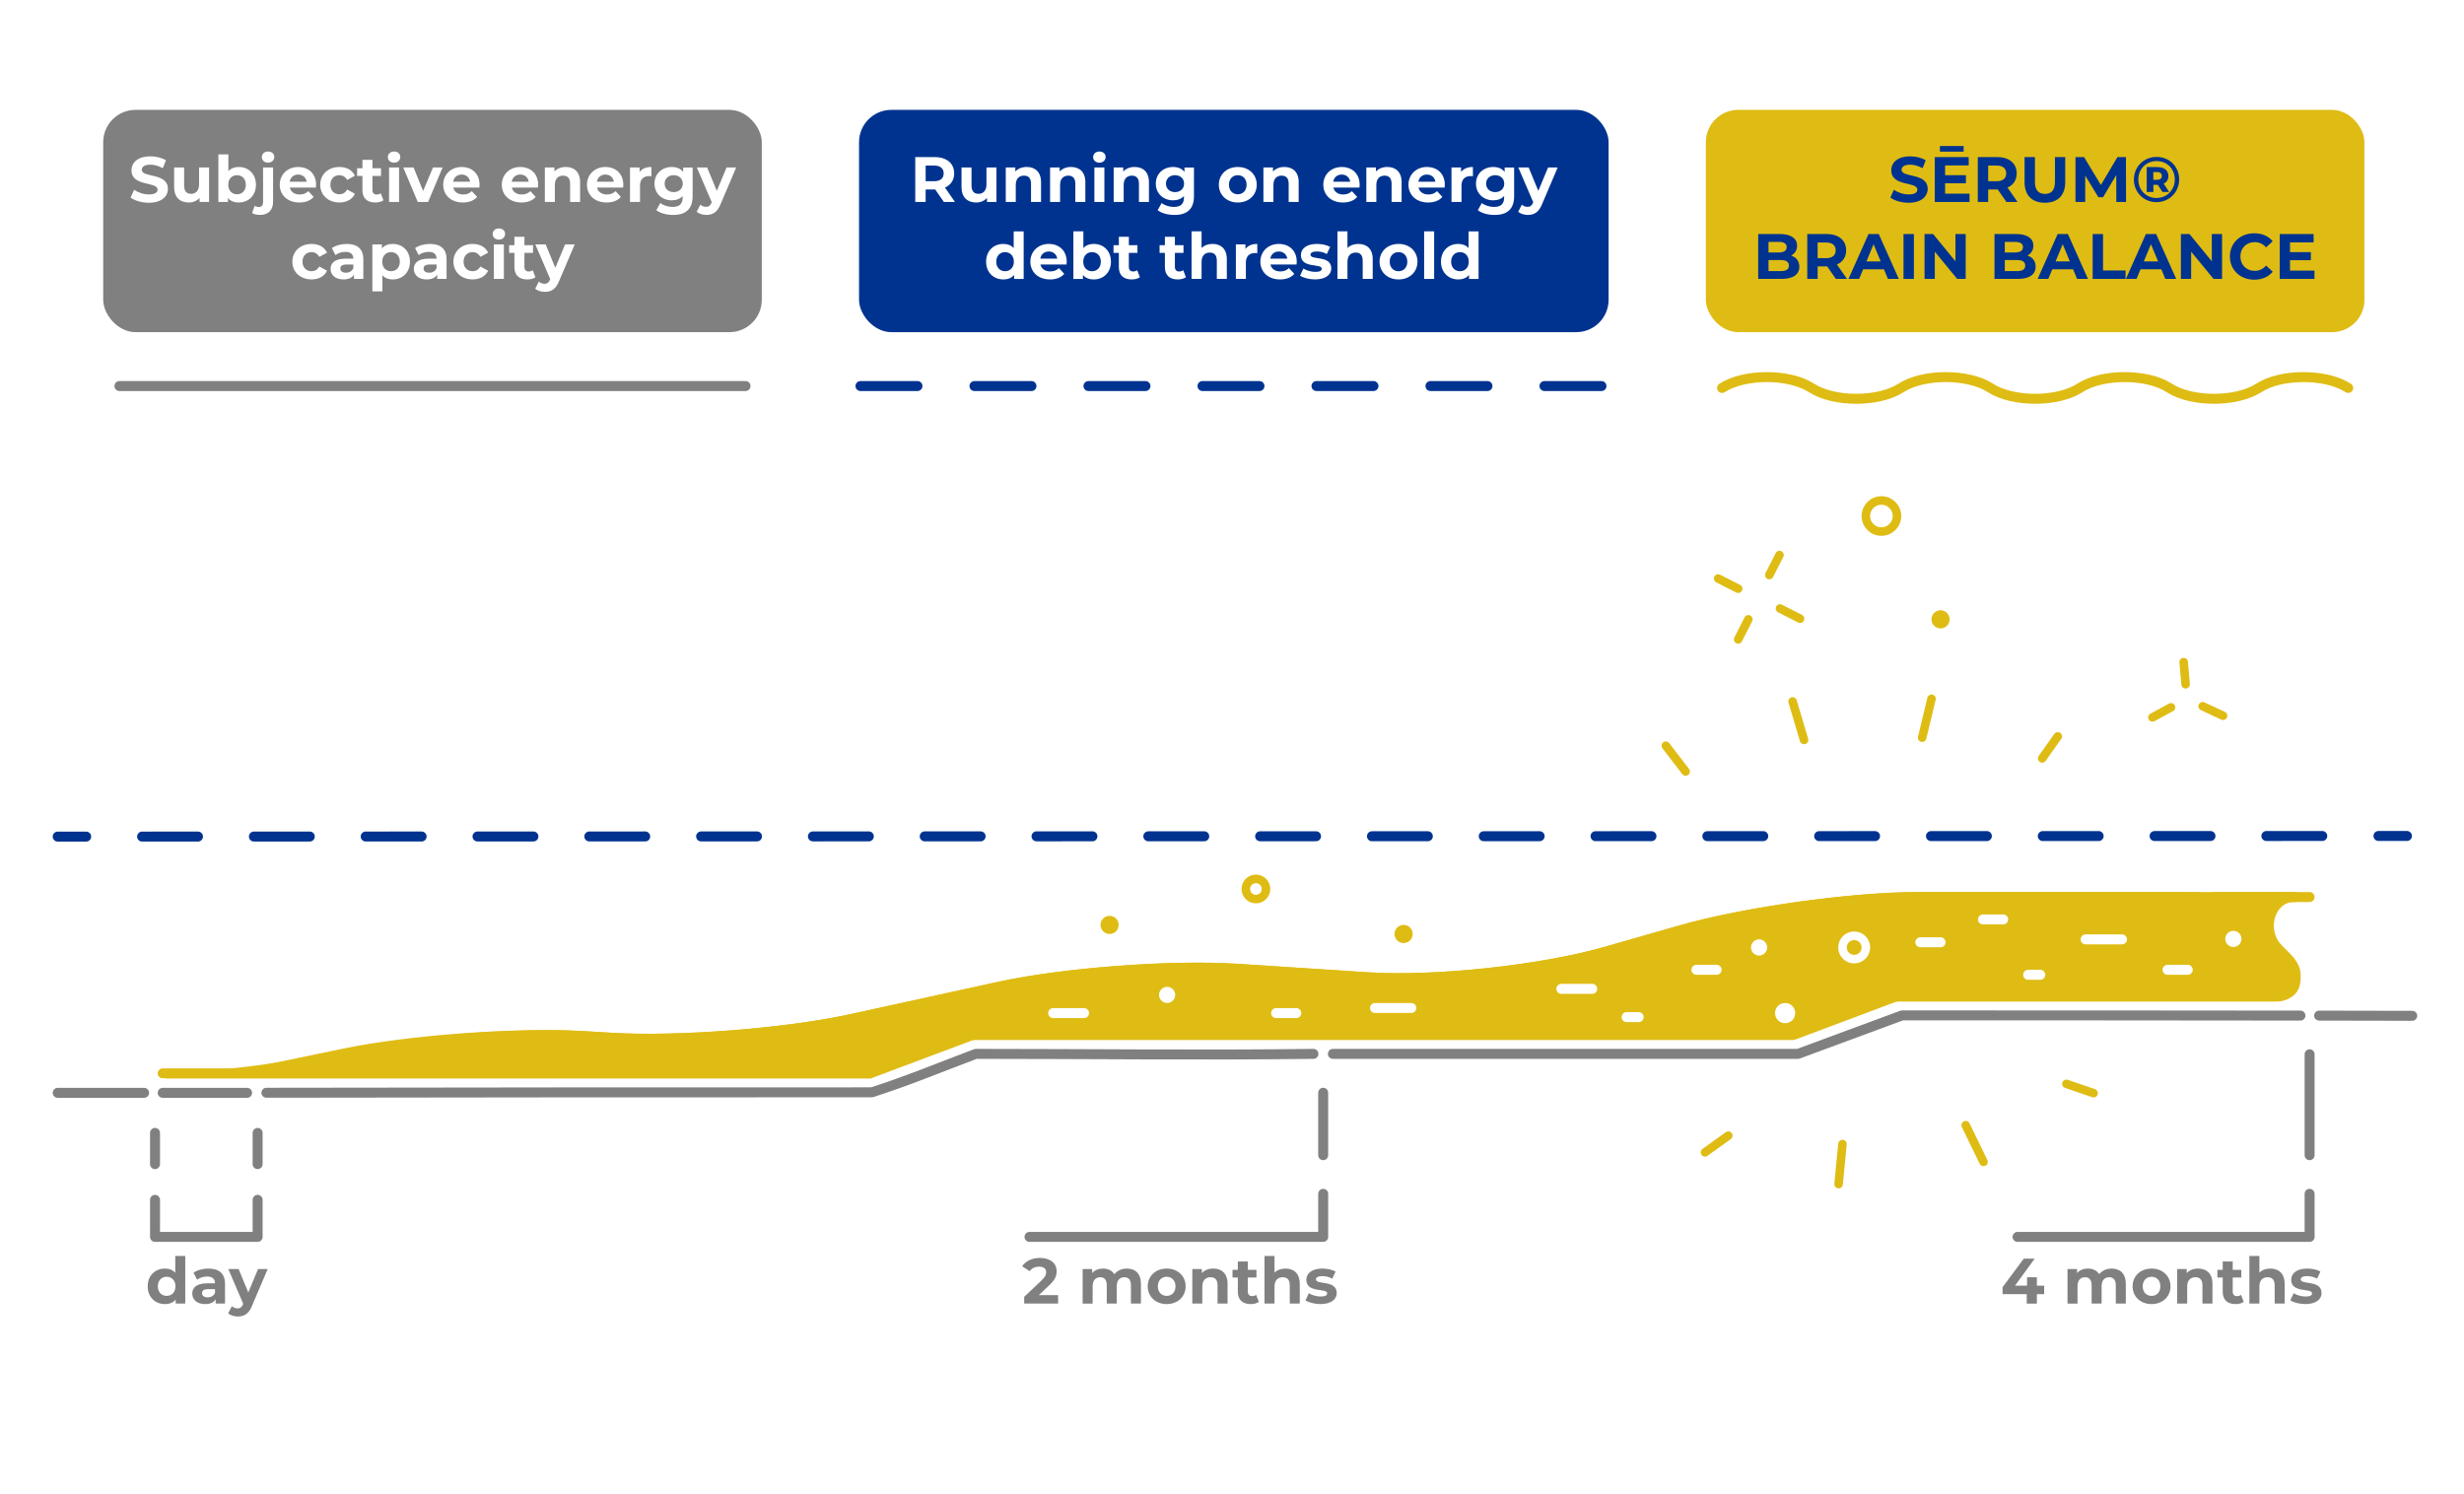
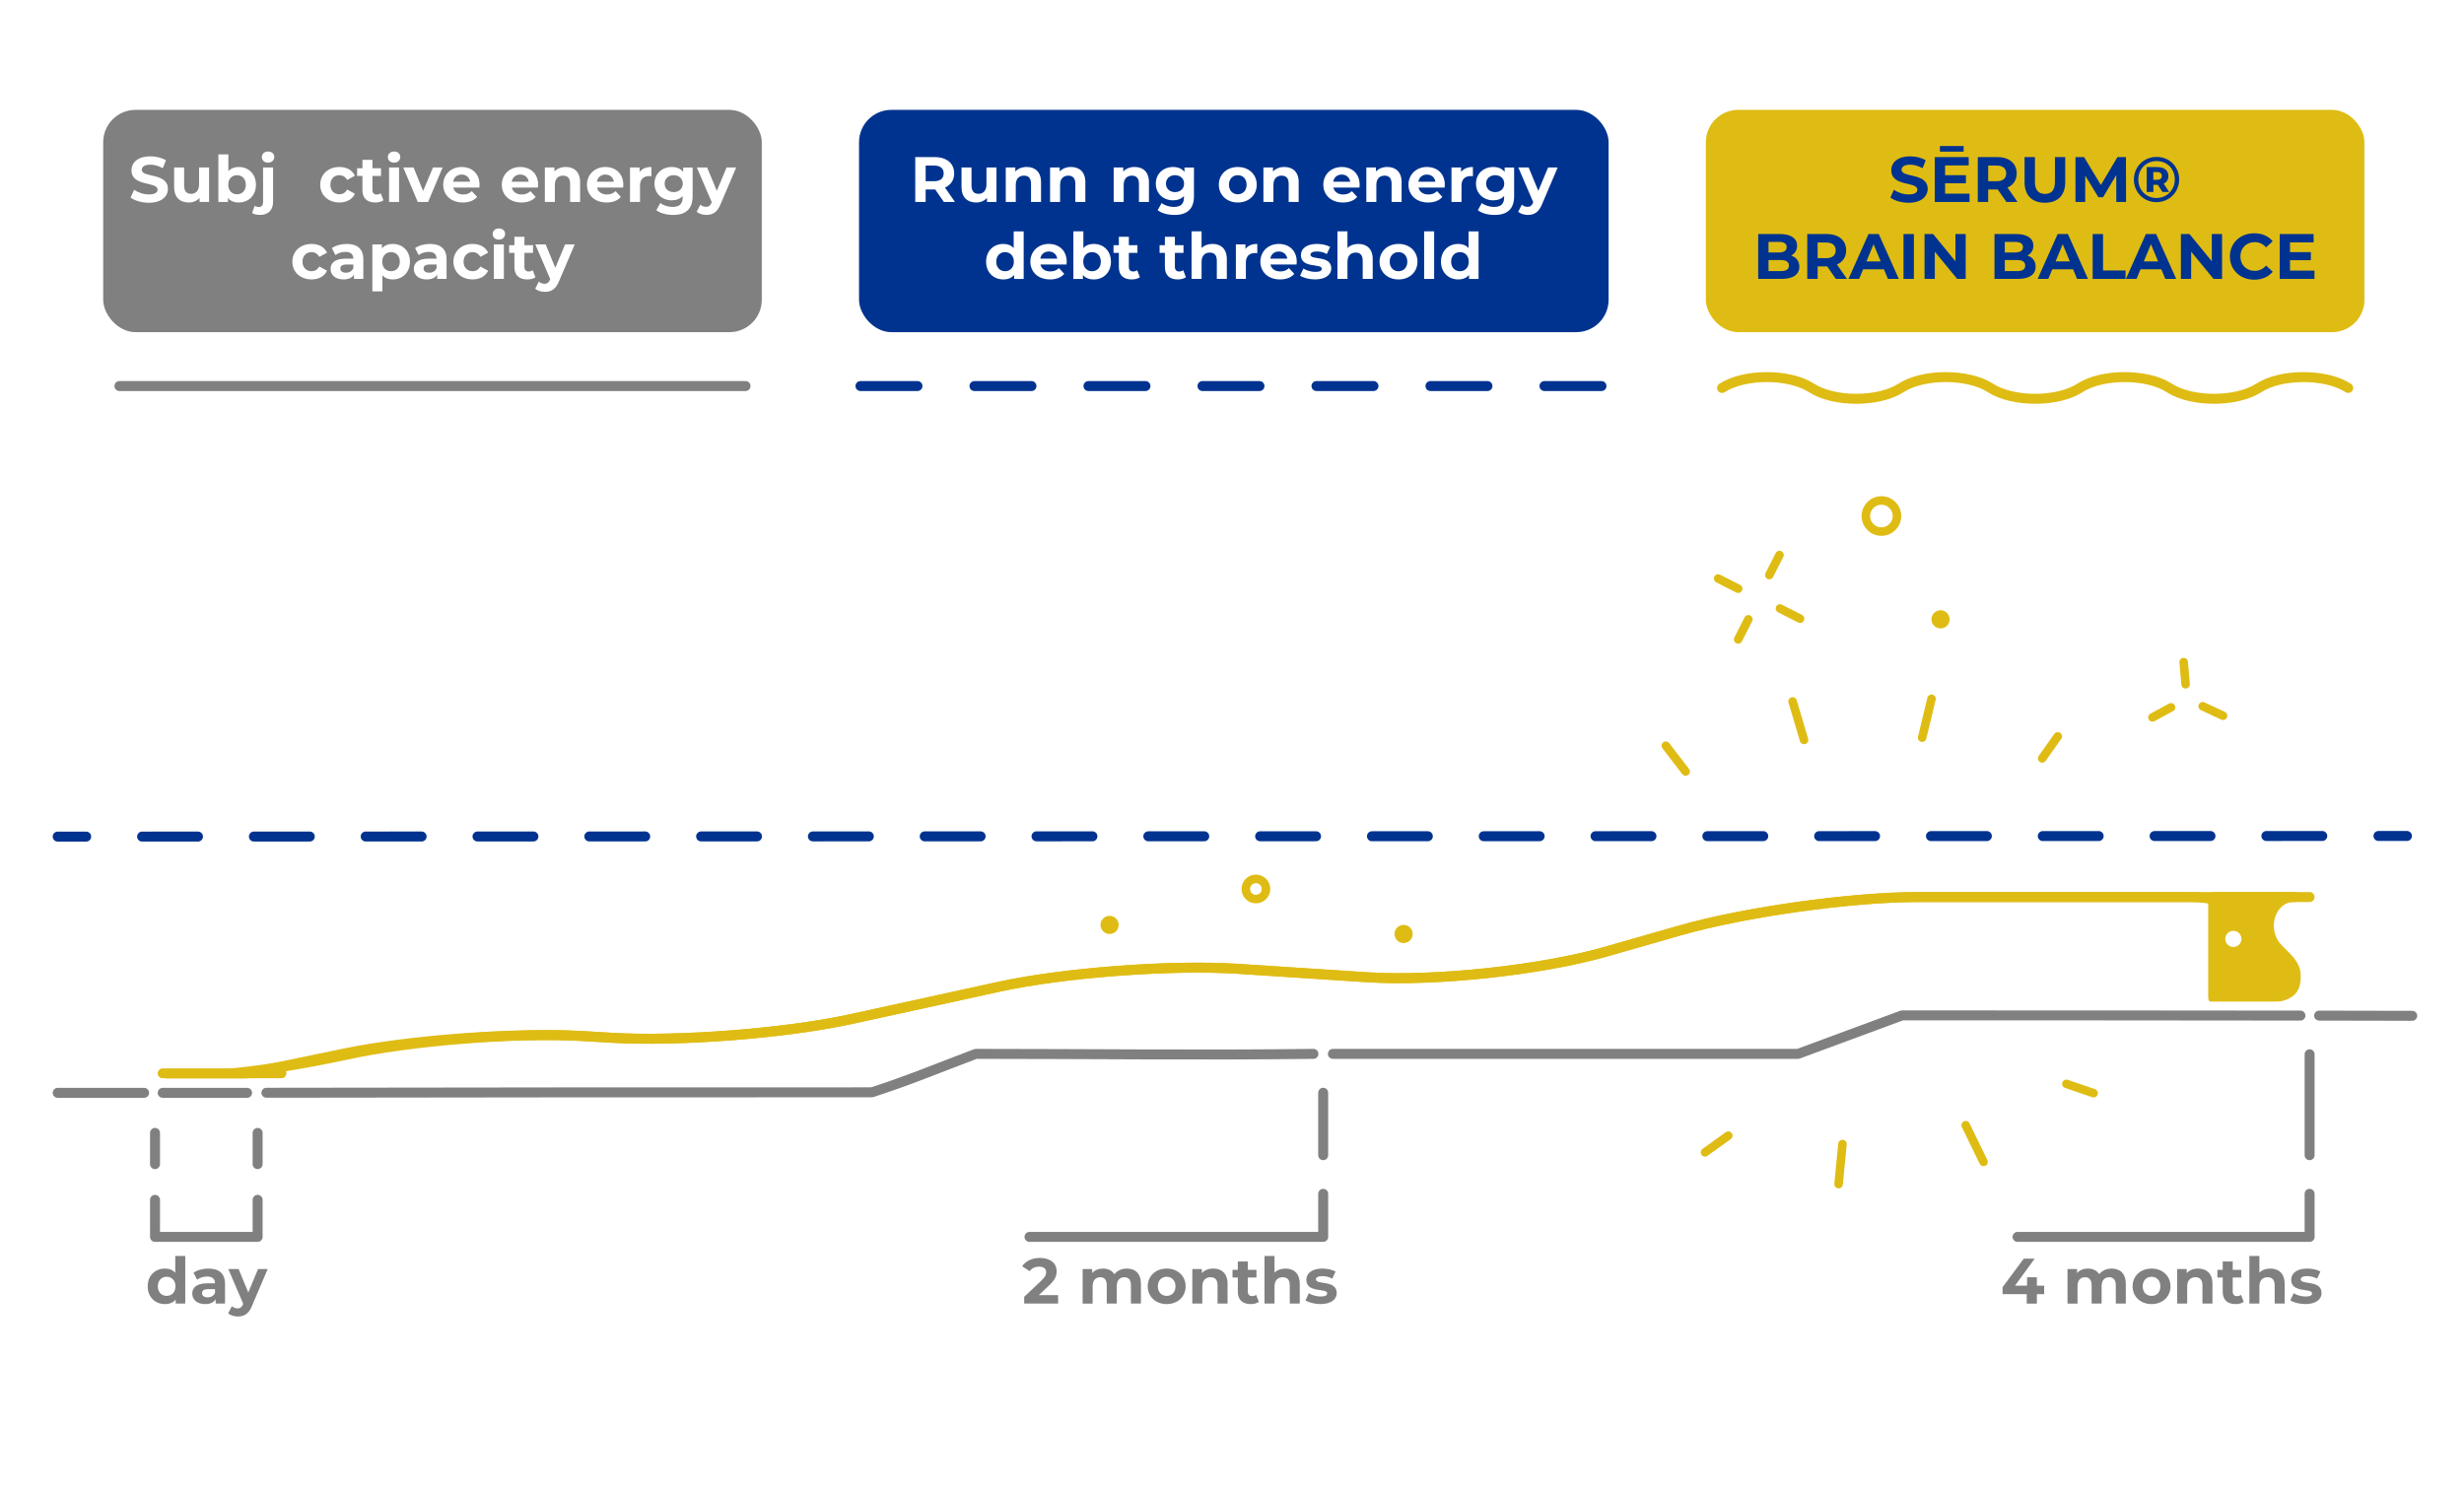
<svg xmlns="http://www.w3.org/2000/svg" viewBox="0 0 1729.13 1048.82" data-name="Vrstva 2" id="Vrstva_2">
  <defs>
    <style>
      .cls-1, .cls-2, .cls-3, .cls-4, .GrafickĂ_styl_26, .cls-5, .cls-6, .cls-7, .cls-8, .cls-9, .cls-10 {
        stroke-linecap: round;
      }

      .cls-1, .cls-2, .cls-3, .cls-4, .GrafickĂ_styl_26, .cls-5, .cls-6, .cls-8, .cls-9, .cls-10 {
        stroke-linejoin: round;
      }

      .cls-1, .cls-2, .cls-3, .cls-5, .cls-6, .cls-7, .cls-8, .cls-9, .cls-10 {
        fill: none;
      }

      .cls-1, .cls-2, .GrafickĂ_styl_26, .cls-5, .cls-6, .cls-7, .cls-8, .cls-9 {
        stroke-width: 7px;
      }

      .cls-1, .cls-8, .cls-9 {
        stroke: #00338f;
      }

      .cls-11, .cls-4 {
        fill: #fff;
      }

      .cls-12 {
        fill: #dfbc14;
      }

      .cls-13 {
        fill: #00338f;
      }

      .cls-2, .GrafickĂ_styl_26 {
        stroke: gray;
      }

      .cls-3, .cls-4, .cls-5 {
        stroke: #fff;
      }

      .cls-3, .cls-10 {
        stroke-width: 6px;
      }

      .cls-4 {
        stroke-width: 20px;
      }

      .cls-14 {
        fill: gray;
      }

      .cls-6, .cls-7, .cls-10 {
        stroke: #dfbc14;
      }

      .cls-7 {
        stroke-miterlimit: 10;
      }

      .cls-8 {
        stroke-dasharray: 0 0 39.23 39.23;
      }

      .cls-9 {
        stroke-dasharray: 0 0 40 40;
      }
    </style>
  </defs>
  <g data-name="Vrstva 27" id="Vrstva_27">
    <g data-name="bile pozadi" id="bile_pozadi">
      <rect height="1048.82" width="1729.13" class="cls-11" />
    </g>
    <g id="serum">
      <g id="graf">
        <g>
          <g>
            <path d="M1609.45,629.59c-14.5,0-22.34,19.05-13.64,32.68,4.1,6.43,15.2,12.64,15.2,21.92,0,7.36,0,16.13-21.8,16.13h-36.08v-70.72s68.33,0,56.33,0Z" class="cls-6" />
            <path d="M1609.45,629.59c-14.5,0-22.34,19.05-13.64,32.68,4.1,6.43,15.2,12.64,15.2,21.92,0,7.36,0,16.13-21.8,16.13h-36.08v-70.72s68.33,0,56.33,0Z" class="cls-12" />
          </g>
          <g>
            <path d="M118.57,761.26s-2.65-6.66,19.53-6.66c40.2,0,103.67-14.08,103.67-14.08,45.66-10.13,121.22-16.14,167.91-13.34l19.58,1.17c46.69,2.8,122.27-3.1,167.96-13.1l103.5-22.65c45.69-10,121.26-15.69,167.93-12.65l91.28,5.95c46.67,3.04,121.65-5,166.61-17.88l52.49-15.03c44.97-12.87,120.02-23.41,166.79-23.41h189.92c46.77,0,67.56,30.9,46.21,68.67-21.36,37.77-38.83,68.67-38.83,68.67" class="cls-7" />
-             <path d="M118.57,761.26s-2.65-6.66,19.53-6.66c40.2,0,103.67-14.08,103.67-14.08,45.66-10.13,121.22-16.14,167.91-13.34l19.58,1.17c46.69,2.8,122.27-3.1,167.96-13.1l103.5-22.65c45.69-10,121.26-15.69,167.93-12.65l91.28,5.95c46.67,3.04,121.65-5,166.61-17.88l52.49-15.03c44.97-12.87,120.02-23.41,166.79-23.41h189.92c46.77,0,67.56,30.9,46.21,68.67-21.36,37.77-38.83,68.67-38.83,68.67" class="cls-12" />
          </g>
          <path d="M108.79,766.93l132.73-27.55c45.8-9.51,121.46-15,168.15-12.2l19.58,1.17c46.69,2.8,122.27-3.1,167.96-13.1l103.5-22.65c45.69-10,121.26-15.69,167.93-12.65l91.28,5.95c46.67,3.04,121.65-5,166.61-17.88l52.49-15.03c44.97-12.87,120.02-23.41,166.79-23.41h274.96" class="cls-7" />
          <line y2="753.32" x2="114.18" y1="753.32" x1="197.46" class="cls-7" />
        </g>
        <g id="osa">
          <polyline points="36.79 766.93 612.79 766.93 684.79 739.93 1260.79 739.93 1332.79 712.93 1608.23 712.93 1692.79 712.93 1692.79 783.94" class="cls-4" />
          <path d="M1627.46,712.8c22.6,.04,42.73,.08,65.33,.13" class="cls-2" />
          <path d="M935.37,739.64h326.42c24-9,49-18,73-27,93,0,186.85,0,279.56,.14" class="cls-2" />
          <path d="M186.95,766.93c141.84-.29,282.84-.29,424.84-.29,25-8,49-18,73-27,78,0,158.92,1,236.92,0" class="cls-2" />
          <g data-name="Vrstva 21" id="Vrstva_21">
            <line y2="766.99" x2="101.13" y1="766.99" x1="40.48" class="cls-2" />
            <line y2="766.99" x2="173.41" y1="766.99" x1="114.18" class="cls-2" />
          </g>
        </g>
        <g id="den">
          <g>
            <path d="M130.01,881.5v33.39h-6.7v-2.79c-1.75,2.12-4.32,3.15-7.56,3.15-6.84,0-12.1-4.86-12.1-12.46s5.27-12.46,12.1-12.46c2.97,0,5.49,.95,7.24,2.93v-11.75h7.02Zm-6.88,21.28c0-4.19-2.7-6.71-6.16-6.71s-6.21,2.52-6.21,6.71,2.7,6.71,6.21,6.71,6.16-2.52,6.16-6.71Z" class="cls-14" />
            <path d="M157.91,901.08v13.81h-6.57v-3.01c-1.31,2.21-3.82,3.38-7.38,3.38-5.67,0-9.04-3.15-9.04-7.33s3.01-7.25,10.39-7.25h5.58c0-3.01-1.8-4.77-5.58-4.77-2.56,0-5.22,.86-6.97,2.25l-2.52-4.9c2.65-1.89,6.57-2.93,10.44-2.93,7.38,0,11.65,3.42,11.65,10.75Zm-7.02,6.17v-2.47h-4.81c-3.29,0-4.32,1.21-4.32,2.83,0,1.76,1.48,2.93,3.96,2.93,2.34,0,4.36-1.08,5.17-3.29Z" class="cls-14" />
            <path d="M187.83,890.68l-10.93,25.69c-2.34,5.85-5.67,7.6-10.03,7.6-2.48,0-5.17-.81-6.75-2.21l2.56-5c1.08,.95,2.56,1.53,3.96,1.53,1.94,0,3.02-.85,3.96-3.01l.09-.22-10.48-24.39h7.24l6.79,16.42,6.84-16.42h6.75Z" class="cls-14" />
          </g>
          <polyline points="180.79 842.08 180.79 868.09 108.79 868.09 108.79 842.08" class="cls-2" />
          <polyline points="1620.79 837.86 1620.79 868.09 1567.29 868.09 1415.84 868.09" class="cls-2" />
          <polyline points="928.56 837.86 928.56 868.09 722.46 868.09" class="cls-2" />
          <g>
            <path d="M1434.52,908.28h-5.13v6.62h-7.11v-6.62h-16.96v-4.9l14.85-19.98h7.65l-13.77,18.94h8.46v-5.89h6.88v5.89h5.13v5.94Z" class="cls-14" />
            <path d="M1491.8,901.03v13.86h-7.02v-12.78c0-3.92-1.75-5.71-4.59-5.71-3.15,0-5.36,2.02-5.36,6.34v12.15h-7.02v-12.78c0-3.92-1.67-5.71-4.59-5.71-3.1,0-5.31,2.02-5.31,6.34v12.15h-7.02v-24.21h6.71v2.79c1.8-2.07,4.5-3.15,7.6-3.15,3.38,0,6.25,1.3,7.96,3.96,1.93-2.47,5.08-3.96,8.73-3.96,5.76,0,9.9,3.33,9.9,10.71Z" class="cls-14" />
            <path d="M1496.57,902.79c0-7.29,5.62-12.46,13.32-12.46s13.27,5.17,13.27,12.46-5.58,12.46-13.27,12.46-13.32-5.17-13.32-12.46Zm19.48,0c0-4.18-2.66-6.7-6.17-6.7s-6.21,2.52-6.21,6.7,2.7,6.71,6.21,6.71,6.17-2.52,6.17-6.71Z" class="cls-14" />
            <path d="M1552.6,901.03v13.86h-7.02v-12.78c0-3.92-1.8-5.71-4.9-5.71-3.38,0-5.8,2.07-5.8,6.52v11.97h-7.02v-24.21h6.71v2.83c1.89-2.07,4.72-3.19,8.01-3.19,5.71,0,10.03,3.33,10.03,10.71Z" class="cls-14" />
            <path d="M1574.56,913.72c-1.44,1.04-3.55,1.53-5.71,1.53-5.71,0-9.04-2.92-9.04-8.68v-9.94h-3.74v-5.4h3.74v-5.89h7.02v5.89h6.03v5.4h-6.03v9.85c0,2.07,1.12,3.19,3.01,3.19,1.04,0,2.07-.31,2.83-.9l1.89,4.95Z" class="cls-14" />
            <path d="M1603.27,901.03v13.86h-7.02v-12.78c0-3.92-1.8-5.71-4.91-5.71-3.38,0-5.8,2.07-5.8,6.52v11.97h-7.02v-33.39h7.02v11.7c1.89-1.89,4.59-2.88,7.69-2.88,5.71,0,10.04,3.33,10.04,10.71Z" class="cls-14" />
            <path d="M1607.27,912.64l2.34-5.04c2.16,1.4,5.44,2.34,8.41,2.34,3.24,0,4.46-.85,4.46-2.21,0-3.96-14.62,.09-14.62-9.58,0-4.59,4.14-7.83,11.2-7.83,3.33,0,7.02,.76,9.31,2.11l-2.34,5c-2.38-1.35-4.77-1.8-6.97-1.8-3.15,0-4.5,.99-4.5,2.25,0,4.14,14.62,.13,14.62,9.67,0,4.5-4.18,7.69-11.43,7.69-4.09,0-8.23-1.12-10.48-2.61Z" class="cls-14" />
          </g>
          <g>
            <path d="M742.52,908.95v5.94h-23.8v-4.72l12.15-11.47c2.79-2.66,3.29-4.28,3.29-5.8,0-2.48-1.71-3.92-5.04-3.92-2.7,0-5,1.04-6.52,3.15l-5.31-3.42c2.43-3.55,6.84-5.85,12.51-5.85,7.02,0,11.7,3.6,11.7,9.31,0,3.06-.85,5.85-5.26,9.95l-7.24,6.84h13.54Z" class="cls-14" />
            <path d="M800.66,901.03v13.86h-7.02v-12.78c0-3.92-1.75-5.71-4.59-5.71-3.15,0-5.36,2.02-5.36,6.34v12.15h-7.02v-12.78c0-3.92-1.67-5.71-4.59-5.71-3.1,0-5.31,2.02-5.31,6.34v12.15h-7.02v-24.21h6.71v2.79c1.8-2.07,4.5-3.15,7.6-3.15,3.38,0,6.25,1.3,7.96,3.96,1.93-2.47,5.08-3.96,8.73-3.96,5.76,0,9.9,3.33,9.9,10.71Z" class="cls-14" />
            <path d="M805.43,902.79c0-7.29,5.62-12.46,13.32-12.46s13.27,5.17,13.27,12.46-5.58,12.46-13.27,12.46-13.32-5.17-13.32-12.46Zm19.48,0c0-4.18-2.66-6.7-6.17-6.7s-6.21,2.52-6.21,6.7,2.7,6.71,6.21,6.71,6.17-2.52,6.17-6.71Z" class="cls-14" />
            <path d="M861.45,901.03v13.86h-7.02v-12.78c0-3.92-1.8-5.71-4.9-5.71-3.38,0-5.8,2.07-5.8,6.52v11.97h-7.02v-24.21h6.71v2.83c1.89-2.07,4.72-3.19,8.01-3.19,5.71,0,10.03,3.33,10.03,10.71Z" class="cls-14" />
            <path d="M883.41,913.72c-1.44,1.04-3.55,1.53-5.71,1.53-5.71,0-9.04-2.92-9.04-8.68v-9.94h-3.74v-5.4h3.74v-5.89h7.02v5.89h6.03v5.4h-6.03v9.85c0,2.07,1.12,3.19,3.01,3.19,1.04,0,2.07-.31,2.83-.9l1.89,4.95Z" class="cls-14" />
            <path d="M912.12,901.03v13.86h-7.02v-12.78c0-3.92-1.8-5.71-4.9-5.71-3.38,0-5.8,2.07-5.8,6.52v11.97h-7.02v-33.39h7.02v11.7c1.89-1.89,4.59-2.88,7.69-2.88,5.71,0,10.03,3.33,10.03,10.71Z" class="cls-14" />
            <path d="M916.13,912.64l2.34-5.04c2.16,1.4,5.45,2.34,8.42,2.34,3.24,0,4.46-.85,4.46-2.21,0-3.96-14.62,.09-14.62-9.58,0-4.59,4.14-7.83,11.21-7.83,3.33,0,7.02,.76,9.31,2.11l-2.34,5c-2.38-1.35-4.77-1.8-6.97-1.8-3.15,0-4.5,.99-4.5,2.25,0,4.14,14.62,.13,14.62,9.67,0,4.5-4.18,7.69-11.43,7.69-4.1,0-8.24-1.12-10.49-2.61Z" class="cls-14" />
          </g>
          <line y2="766.93" x2="928.56" y1="810.75" x1="928.56" class="cls-2" />
          <line y2="795.12" x2="180.79" y1="817.03" x1="180.79" class="cls-2" />
          <line y2="795.12" x2="108.79" y1="817.03" x1="108.79" class="cls-2" />
          <line y2="739.93" x2="1620.79" y1="810.75" x1="1620.79" class="cls-2" />
        </g>
        <g>
          <line y2="587.15" x2="60.48" y1="587.15" x1="40.48" class="cls-1" />
          <line y2="586.72" x2="1649.49" y1="587.14" x1="99.71" class="cls-8" />
          <line y2="586.71" x2="1689.1" y1="586.71" x1="1669.1" class="cls-1" />
        </g>
        <g data-name="+" id="_">
          <g>
            <g>
              <line y2="523.39" x2="1169.02" y1="541.47" x1="1182.91" class="cls-10" />
              <line y2="492.29" x2="1257.97" y1="519.3" x1="1266" class="cls-10" />
              <line y2="516.82" x2="1444.05" y1="532.27" x1="1433.12" class="cls-10" />
              <line y2="490.43" x2="1355.46" y1="517.73" x1="1348.88" class="cls-10" />
            </g>
            <g>
              <g>
                <line y2="767.24" x2="1469.18" y1="760.68" x1="1450.1" class="cls-10" />
                <line y2="815.47" x2="1391.96" y1="789.71" x1="1379.43" class="cls-10" />
              </g>
              <g>
                <line y2="808.77" x2="1196.48" y1="797.04" x1="1212.83" class="cls-10" />
                <line y2="831.06" x2="1290.25" y1="802.96" x1="1292.96" class="cls-10" />
              </g>
            </g>
            <g>
              <line y2="503.51" x2="1510.51" y1="496.45" x1="1523.54" class="cls-10" />
              <line y2="480.24" x2="1533.77" y1="464.67" x1="1532.4" class="cls-10" />
              <line y2="502.33" x2="1560.04" y1="495.67" x1="1545.74" class="cls-10" />
            </g>
            <g>
              <line y2="406.03" x2="1205.72" y1="413.17" x1="1219.78" class="cls-10" />
              <line y2="427.06" x2="1249.11" y1="434.2" x1="1263.17" class="cls-10" />
              <line y2="403.59" x2="1241.63" y1="389.53" x1="1248.77" class="cls-10" />
              <line y2="448.73" x2="1219.78" y1="434.67" x1="1226.92" class="cls-10" />
            </g>
            <circle r="10.92" cy="362.16" cx="1320.3" class="cls-10" />
            <path d="M1292.98,664.95c0,4.53,3.67,8.2,8.2,8.2s8.2-3.67,8.2-8.2-3.67-8.2-8.2-8.2-8.2,3.67-8.2,8.2Z" class="cls-3" />
            <path d="M874.25,623.92c0,3.91,3.17,7.09,7.09,7.09s7.09-3.17,7.09-7.09-3.17-7.09-7.09-7.09-7.09,3.17-7.09,7.09Z" class="cls-10" />
            <circle r="6.38" cy="434.67" cx="1361.79" class="cls-12" />
            <path d="M772.29,649.13c0,3.52,2.86,6.38,6.38,6.38s6.38-2.86,6.38-6.38-2.85-6.38-6.38-6.38-6.38,2.86-6.38,6.38Z" class="cls-12" />
            <path d="M978.61,655.5c0,3.52,2.86,6.38,6.38,6.38s6.38-2.86,6.38-6.38-2.85-6.38-6.38-6.38-6.38,2.86-6.38,6.38Z" class="cls-12" />
            <circle r="7.09" cy="711.02" cx="1252.72" class="cls-11" />
            <path d="M813.36,698.26c0,3.13,2.54,5.67,5.67,5.67s5.67-2.54,5.67-5.67-2.54-5.67-5.67-5.67-5.67,2.54-5.67,5.67Z" class="cls-11" />
            <path d="M1228.78,664.95c0,3.13,2.54,5.67,5.67,5.67s5.67-2.54,5.67-5.67-2.54-5.67-5.67-5.67-5.67,2.54-5.67,5.67Z" class="cls-11" />
            <path d="M1561.62,658.96c0,3.13,2.54,5.67,5.67,5.67s5.67-2.54,5.67-5.67-2.54-5.67-5.67-5.67-5.67,2.54-5.67,5.67Z" class="cls-11" />
          </g>
        </g>
        <g data-name="-" id="_-">
          <line y2="659.28" x2="1489.12" y1="659.28" x1="1463.61" class="cls-5" />
          <line y2="680.64" x2="1535.27" y1="680.64" x1="1521.1" class="cls-5" />
          <line y2="645.29" x2="1405.75" y1="645.29" x1="1391.58" class="cls-5" />
          <line y2="680.64" x2="1204.65" y1="680.64" x1="1190.47" class="cls-5" />
          <line y2="661.3" x2="1361.79" y1="661.3" x1="1347.62" class="cls-5" />
          <line y2="684.15" x2="1431.77" y1="684.15" x1="1423.26" class="cls-5" />
          <line y2="713.85" x2="1149.96" y1="713.85" x1="1141.46" class="cls-5" />
          <line y2="711.01" x2="909.69" y1="711.01" x1="895.52" class="cls-5" />
          <line y2="694.01" x2="1117.36" y1="694.01" x1="1095.68" class="cls-5" />
          <line y2="711.02" x2="760.75" y1="711.02" x1="739.07" class="cls-5" />
          <line y2="707.44" x2="990.41" y1="707.44" x1="964.9" class="cls-5" />
        </g>
      </g>
    </g>
    <g id="txt">
      <g data-name="txt kopie" id="txt_kopie">
        <g>
          <rect ry="22.68" rx="22.68" height="156" width="526" y="77.11" x="602.84" class="cls-13" />
          <g>
            <path d="M662.37,141.76l-6.08-8.77h-6.71v8.77h-7.29v-31.5h13.63c8.41,0,13.68,4.36,13.68,11.43,0,4.73-2.38,8.19-6.48,9.94l7.06,10.12h-7.83Zm-6.84-25.56h-5.94v10.98h5.94c4.45,0,6.7-2.07,6.7-5.49s-2.25-5.49-6.7-5.49Z" class="cls-11" />
            <path d="M699.27,117.55v24.21h-6.66v-2.88c-1.85,2.11-4.54,3.24-7.51,3.24-6.08,0-10.35-3.42-10.35-10.89v-13.68h7.02v12.64c0,4.05,1.8,5.85,4.91,5.85s5.58-2.07,5.58-6.52v-11.97h7.02Z" class="cls-11" />
            <path d="M730.55,127.9v13.86h-7.02v-12.78c0-3.92-1.8-5.71-4.91-5.71-3.38,0-5.8,2.07-5.8,6.52v11.97h-7.02v-24.21h6.71v2.83c1.89-2.07,4.72-3.19,8.01-3.19,5.71,0,10.03,3.33,10.03,10.71Z" class="cls-11" />
            <path d="M761.64,127.9v13.86h-7.02v-12.78c0-3.92-1.8-5.71-4.9-5.71-3.38,0-5.8,2.07-5.8,6.52v11.97h-7.02v-24.21h6.71v2.83c1.89-2.07,4.72-3.19,8.01-3.19,5.71,0,10.04,3.33,10.04,10.71Z" class="cls-11" />
-             <path d="M767.13,110.26c0-2.21,1.76-3.92,4.37-3.92s4.37,1.62,4.37,3.78c0,2.34-1.75,4.05-4.37,4.05s-4.37-1.71-4.37-3.91Zm.86,7.29h7.02v24.21h-7.02v-24.21Z" class="cls-11" />
            <path d="M806.28,127.9v13.86h-7.02v-12.78c0-3.92-1.8-5.71-4.91-5.71-3.38,0-5.8,2.07-5.8,6.52v11.97h-7.02v-24.21h6.71v2.83c1.89-2.07,4.72-3.19,8.01-3.19,5.71,0,10.03,3.33,10.03,10.71Z" class="cls-11" />
            <path d="M837.87,117.55v20.16c0,9-4.86,13.14-13.59,13.14-4.59,0-9.04-1.12-11.88-3.33l2.79-5.04c2.07,1.67,5.44,2.75,8.55,2.75,4.95,0,7.11-2.25,7.11-6.61v-1.04c-1.84,2.02-4.5,3.02-7.65,3.02-6.7,0-12.1-4.63-12.1-11.7s5.4-11.7,12.1-11.7c3.38,0,6.17,1.12,8.01,3.46v-3.1h6.66Zm-6.93,11.34c0-3.55-2.65-5.94-6.34-5.94s-6.39,2.38-6.39,5.94,2.7,5.94,6.39,5.94,6.34-2.38,6.34-5.94Z" class="cls-11" />
            <path d="M855.33,129.66c0-7.29,5.62-12.46,13.32-12.46s13.27,5.17,13.27,12.46-5.58,12.46-13.27,12.46-13.32-5.17-13.32-12.46Zm19.48,0c0-4.19-2.66-6.7-6.17-6.7s-6.21,2.52-6.21,6.7,2.7,6.7,6.21,6.7,6.17-2.52,6.17-6.7Z" class="cls-11" />
            <path d="M911.35,127.9v13.86h-7.02v-12.78c0-3.92-1.8-5.71-4.9-5.71-3.38,0-5.8,2.07-5.8,6.52v11.97h-7.02v-24.21h6.71v2.83c1.89-2.07,4.72-3.19,8.01-3.19,5.71,0,10.03,3.33,10.03,10.71Z" class="cls-11" />
            <path d="M954.01,131.64h-18.31c.67,3.01,3.24,4.86,6.93,4.86,2.56,0,4.41-.77,6.07-2.34l3.74,4.05c-2.25,2.56-5.62,3.91-9.99,3.91-8.37,0-13.81-5.26-13.81-12.46s5.53-12.46,12.91-12.46,12.6,4.77,12.6,12.55c0,.54-.09,1.31-.13,1.89Zm-18.4-4.09h11.92c-.49-3.06-2.79-5.04-5.94-5.04s-5.49,1.94-5.98,5.04Z" class="cls-11" />
            <path d="M983.58,127.9v13.86h-7.02v-12.78c0-3.92-1.8-5.71-4.9-5.71-3.38,0-5.8,2.07-5.8,6.52v11.97h-7.02v-24.21h6.71v2.83c1.89-2.07,4.72-3.19,8.01-3.19,5.71,0,10.04,3.33,10.04,10.71Z" class="cls-11" />
            <path d="M1013.77,131.64h-18.31c.67,3.01,3.24,4.86,6.93,4.86,2.56,0,4.41-.77,6.07-2.34l3.74,4.05c-2.25,2.56-5.62,3.91-9.99,3.91-8.37,0-13.81-5.26-13.81-12.46s5.53-12.46,12.91-12.46,12.6,4.77,12.6,12.55c0,.54-.09,1.31-.13,1.89Zm-18.4-4.09h11.92c-.49-3.06-2.79-5.04-5.94-5.04s-5.49,1.94-5.98,5.04Z" class="cls-11" />
            <path d="M1033.62,117.19v6.48c-.58-.04-1.03-.09-1.57-.09-3.87,0-6.43,2.11-6.43,6.75v11.43h-7.02v-24.21h6.71v3.19c1.71-2.34,4.59-3.55,8.32-3.55Z" class="cls-11" />
            <path d="M1062.55,117.55v20.16c0,9-4.86,13.14-13.59,13.14-4.59,0-9.04-1.12-11.88-3.33l2.79-5.04c2.07,1.67,5.44,2.75,8.55,2.75,4.95,0,7.11-2.25,7.11-6.61v-1.04c-1.84,2.02-4.5,3.02-7.65,3.02-6.7,0-12.1-4.63-12.1-11.7s5.4-11.7,12.1-11.7c3.38,0,6.17,1.12,8.01,3.46v-3.1h6.66Zm-6.93,11.34c0-3.55-2.65-5.94-6.34-5.94s-6.39,2.38-6.39,5.94,2.7,5.94,6.39,5.94,6.34-2.38,6.34-5.94Z" class="cls-11" />
            <path d="M1093.11,117.55l-10.93,25.69c-2.34,5.85-5.67,7.6-10.04,7.6-2.47,0-5.17-.81-6.75-2.21l2.57-4.99c1.08,.94,2.57,1.53,3.96,1.53,1.94,0,3.02-.85,3.96-3.02l.09-.22-10.48-24.39h7.25l6.79,16.42,6.84-16.42h6.75Z" class="cls-11" />
            <path d="M718.37,162.37v33.39h-6.7v-2.79c-1.76,2.12-4.32,3.15-7.56,3.15-6.84,0-12.1-4.86-12.1-12.46s5.26-12.46,12.1-12.46c2.97,0,5.49,.94,7.25,2.92v-11.74h7.02Zm-6.88,21.28c0-4.19-2.7-6.7-6.17-6.7s-6.21,2.52-6.21,6.7,2.7,6.7,6.21,6.7,6.17-2.52,6.17-6.7Z" class="cls-11" />
            <path d="M748.43,185.64h-18.31c.67,3.01,3.24,4.86,6.93,4.86,2.56,0,4.41-.77,6.07-2.34l3.74,4.05c-2.25,2.56-5.62,3.91-9.99,3.91-8.37,0-13.81-5.26-13.81-12.46s5.53-12.46,12.91-12.46,12.6,4.77,12.6,12.55c0,.54-.09,1.31-.13,1.89Zm-18.4-4.09h11.92c-.49-3.06-2.79-5.04-5.94-5.04s-5.49,1.94-5.98,5.04Z" class="cls-11" />
            <path d="M779.62,183.66c0,7.6-5.26,12.46-12.06,12.46-3.24,0-5.85-1.03-7.6-3.15v2.79h-6.71v-33.39h7.02v11.74c1.8-1.98,4.27-2.92,7.29-2.92,6.79,0,12.06,4.86,12.06,12.46Zm-7.11,0c0-4.19-2.65-6.7-6.16-6.7s-6.17,2.52-6.17,6.7,2.66,6.7,6.17,6.7,6.16-2.52,6.16-6.7Z" class="cls-11" />
            <path d="M799.91,194.59c-1.44,1.04-3.55,1.53-5.71,1.53-5.71,0-9.04-2.92-9.04-8.68v-9.94h-3.74v-5.4h3.74v-5.9h7.02v5.9h6.03v5.4h-6.03v9.85c0,2.07,1.12,3.19,3.01,3.19,1.04,0,2.07-.31,2.84-.9l1.89,4.95Z" class="cls-11" />
            <path d="M832.22,194.59c-1.44,1.04-3.55,1.53-5.71,1.53-5.71,0-9.04-2.92-9.04-8.68v-9.94h-3.73v-5.4h3.73v-5.9h7.02v5.9h6.03v5.4h-6.03v9.85c0,2.07,1.12,3.19,3.02,3.19,1.04,0,2.07-.31,2.83-.9l1.89,4.95Z" class="cls-11" />
            <path d="M860.93,181.9v13.86h-7.02v-12.78c0-3.92-1.8-5.71-4.9-5.71-3.38,0-5.8,2.07-5.8,6.52v11.97h-7.02v-33.39h7.02v11.7c1.89-1.89,4.59-2.88,7.69-2.88,5.71,0,10.04,3.33,10.04,10.71Z" class="cls-11" />
            <path d="M882.31,171.19v6.48c-.58-.04-1.04-.09-1.57-.09-3.87,0-6.44,2.11-6.44,6.75v11.43h-7.02v-24.21h6.71v3.19c1.71-2.34,4.59-3.55,8.32-3.55Z" class="cls-11" />
            <path d="M909.85,185.64h-18.31c.67,3.01,3.24,4.86,6.93,4.86,2.56,0,4.41-.77,6.07-2.34l3.74,4.05c-2.25,2.56-5.62,3.91-9.99,3.91-8.37,0-13.81-5.26-13.81-12.46s5.53-12.46,12.91-12.46,12.6,4.77,12.6,12.55c0,.54-.09,1.31-.13,1.89Zm-18.4-4.09h11.92c-.49-3.06-2.79-5.04-5.94-5.04s-5.49,1.94-5.98,5.04Z" class="cls-11" />
            <path d="M912.32,193.51l2.34-5.04c2.16,1.4,5.44,2.34,8.42,2.34,3.24,0,4.46-.85,4.46-2.21,0-3.96-14.62,.09-14.62-9.58,0-4.59,4.14-7.83,11.21-7.83,3.33,0,7.02,.76,9.31,2.11l-2.34,4.99c-2.38-1.35-4.77-1.8-6.97-1.8-3.15,0-4.5,.99-4.5,2.25,0,4.14,14.62,.13,14.62,9.67,0,4.5-4.18,7.69-11.43,7.69-4.1,0-8.24-1.12-10.49-2.61Z" class="cls-11" />
            <path d="M963.31,181.9v13.86h-7.02v-12.78c0-3.92-1.8-5.71-4.9-5.71-3.38,0-5.8,2.07-5.8,6.52v11.97h-7.02v-33.39h7.02v11.7c1.89-1.89,4.59-2.88,7.69-2.88,5.71,0,10.04,3.33,10.04,10.71Z" class="cls-11" />
            <path d="M968.12,183.66c0-7.29,5.62-12.46,13.32-12.46s13.28,5.17,13.28,12.46-5.58,12.46-13.28,12.46-13.32-5.17-13.32-12.46Zm19.48,0c0-4.19-2.66-6.7-6.17-6.7s-6.21,2.52-6.21,6.7,2.7,6.7,6.21,6.7,6.17-2.52,6.17-6.7Z" class="cls-11" />
            <path d="M999.4,162.37h7.02v33.39h-7.02v-33.39Z" class="cls-11" />
            <path d="M1037.6,162.37v33.39h-6.71v-2.79c-1.75,2.12-4.32,3.15-7.56,3.15-6.84,0-12.1-4.86-12.1-12.46s5.26-12.46,12.1-12.46c2.97,0,5.49,.94,7.25,2.92v-11.74h7.02Zm-6.88,21.28c0-4.19-2.7-6.7-6.17-6.7s-6.21,2.52-6.21,6.7,2.7,6.7,6.21,6.7,6.17-2.52,6.17-6.7Z" class="cls-11" />
          </g>
          <line y2="270.94" x2="1127.84" y1="270.94" x1="603.84" class="cls-9" />
        </g>
        <g>
          <rect ry="22.68" rx="22.68" height="156" width="462.15" y="77.11" x="72.43" class="cls-14" />
          <g>
            <path d="M91.64,138.66l2.48-5.49c2.65,1.94,6.61,3.29,10.39,3.29,4.32,0,6.07-1.44,6.07-3.38,0-5.9-18.31-1.85-18.31-13.54,0-5.35,4.32-9.81,13.27-9.81,3.96,0,8.01,.94,10.93,2.79l-2.25,5.54c-2.92-1.67-5.94-2.48-8.73-2.48-4.32,0-5.98,1.62-5.98,3.6,0,5.8,18.31,1.8,18.31,13.36,0,5.26-4.36,9.76-13.36,9.76-4.99,0-10.03-1.48-12.82-3.65Z" class="cls-11" />
            <path d="M146.72,117.55v24.21h-6.66v-2.88c-1.85,2.11-4.54,3.24-7.51,3.24-6.07,0-10.35-3.42-10.35-10.89v-13.68h7.02v12.64c0,4.05,1.8,5.85,4.9,5.85s5.58-2.07,5.58-6.52v-11.97h7.02Z" class="cls-11" />
            <path d="M179.62,129.66c0,7.6-5.26,12.46-12.06,12.46-3.24,0-5.85-1.03-7.6-3.15v2.79h-6.71v-33.39h7.02v11.74c1.8-1.98,4.27-2.92,7.29-2.92,6.79,0,12.06,4.86,12.06,12.46Zm-7.11,0c0-4.19-2.65-6.7-6.16-6.7s-6.17,2.52-6.17,6.7,2.66,6.7,6.17,6.7,6.16-2.52,6.16-6.7Z" class="cls-11" />
            <path d="M176.87,149.5l1.89-5.08c.77,.54,1.8,.85,2.97,.85,1.75,0,2.88-1.12,2.88-3.51v-24.21h7.02v24.16c0,5.58-3.29,9.13-9.13,9.13-2.16,0-4.27-.41-5.62-1.35Zm6.88-39.24c0-2.21,1.75-3.92,4.37-3.92s4.36,1.62,4.36,3.78c0,2.34-1.75,4.05-4.36,4.05s-4.37-1.71-4.37-3.91Z" class="cls-11" />
-             <path d="M221.69,131.64h-18.31c.67,3.01,3.24,4.86,6.93,4.86,2.56,0,4.41-.77,6.07-2.34l3.73,4.05c-2.25,2.56-5.62,3.91-9.99,3.91-8.37,0-13.81-5.26-13.81-12.46s5.53-12.46,12.91-12.46,12.6,4.77,12.6,12.55c0,.54-.09,1.31-.14,1.89Zm-18.4-4.09h11.92c-.5-3.06-2.79-5.04-5.94-5.04s-5.49,1.94-5.98,5.04Z" class="cls-11" />
            <path d="M224.71,129.66c0-7.29,5.62-12.46,13.5-12.46,5.08,0,9.09,2.2,10.84,6.16l-5.44,2.92c-1.31-2.29-3.24-3.33-5.44-3.33-3.56,0-6.34,2.47-6.34,6.7s2.79,6.7,6.34,6.7c2.2,0,4.14-.99,5.44-3.33l5.44,2.97c-1.76,3.87-5.76,6.12-10.84,6.12-7.87,0-13.5-5.17-13.5-12.46Z" class="cls-11" />
            <path d="M269.08,140.59c-1.44,1.04-3.55,1.53-5.71,1.53-5.71,0-9.04-2.92-9.04-8.68v-9.94h-3.73v-5.4h3.73v-5.9h7.02v5.9h6.03v5.4h-6.03v9.85c0,2.07,1.12,3.19,3.01,3.19,1.04,0,2.07-.31,2.83-.9l1.89,4.95Z" class="cls-11" />
            <path d="M272.18,110.26c0-2.21,1.75-3.92,4.36-3.92s4.37,1.62,4.37,3.78c0,2.34-1.76,4.05-4.37,4.05s-4.36-1.71-4.36-3.91Zm.85,7.29h7.02v24.21h-7.02v-24.21Z" class="cls-11" />
            <path d="M310.61,117.55l-10.21,24.21h-7.24l-10.17-24.21h7.24l6.7,16.47,6.93-16.47h6.75Z" class="cls-11" />
            <path d="M336.4,131.64h-18.31c.67,3.01,3.24,4.86,6.93,4.86,2.56,0,4.41-.77,6.07-2.34l3.73,4.05c-2.25,2.56-5.62,3.91-9.99,3.91-8.37,0-13.81-5.26-13.81-12.46s5.53-12.46,12.91-12.46,12.6,4.77,12.6,12.55c0,.54-.09,1.31-.14,1.89Zm-18.4-4.09h11.92c-.5-3.06-2.79-5.04-5.94-5.04s-5.49,1.94-5.98,5.04Z" class="cls-11" />
            <path d="M377.52,131.64h-18.31c.67,3.01,3.24,4.86,6.93,4.86,2.56,0,4.41-.77,6.07-2.34l3.73,4.05c-2.25,2.56-5.62,3.91-9.99,3.91-8.37,0-13.81-5.26-13.81-12.46s5.53-12.46,12.91-12.46,12.6,4.77,12.6,12.55c0,.54-.09,1.31-.14,1.89Zm-18.4-4.09h11.92c-.5-3.06-2.79-5.04-5.94-5.04s-5.49,1.94-5.98,5.04Z" class="cls-11" />
            <path d="M407.09,127.9v13.86h-7.02v-12.78c0-3.92-1.8-5.71-4.9-5.71-3.38,0-5.8,2.07-5.8,6.52v11.97h-7.02v-24.21h6.71v2.83c1.89-2.07,4.72-3.19,8.01-3.19,5.71,0,10.03,3.33,10.03,10.71Z" class="cls-11" />
            <path d="M437.28,131.64h-18.31c.67,3.01,3.24,4.86,6.93,4.86,2.56,0,4.41-.77,6.07-2.34l3.73,4.05c-2.25,2.56-5.62,3.91-9.99,3.91-8.37,0-13.81-5.26-13.81-12.46s5.53-12.46,12.91-12.46,12.6,4.77,12.6,12.55c0,.54-.09,1.31-.14,1.89Zm-18.4-4.09h11.92c-.5-3.06-2.79-5.04-5.94-5.04s-5.49,1.94-5.98,5.04Z" class="cls-11" />
            <path d="M457.13,117.19v6.48c-.58-.04-1.03-.09-1.57-.09-3.87,0-6.43,2.11-6.43,6.75v11.43h-7.02v-24.21h6.71v3.19c1.71-2.34,4.59-3.55,8.32-3.55Z" class="cls-11" />
            <path d="M486.06,117.55v20.16c0,9-4.86,13.14-13.59,13.14-4.59,0-9.04-1.12-11.88-3.33l2.79-5.04c2.07,1.67,5.44,2.75,8.55,2.75,4.95,0,7.11-2.25,7.11-6.61v-1.04c-1.85,2.02-4.5,3.02-7.65,3.02-6.7,0-12.1-4.63-12.1-11.7s5.4-11.7,12.1-11.7c3.38,0,6.16,1.12,8.01,3.46v-3.1h6.66Zm-6.93,11.34c0-3.55-2.65-5.94-6.34-5.94s-6.39,2.38-6.39,5.94,2.7,5.94,6.39,5.94,6.34-2.38,6.34-5.94Z" class="cls-11" />
            <path d="M516.62,117.55l-10.93,25.69c-2.34,5.85-5.67,7.6-10.03,7.6-2.48,0-5.17-.81-6.75-2.21l2.56-4.99c1.08,.94,2.56,1.53,3.96,1.53,1.94,0,3.02-.85,3.96-3.02l.09-.22-10.48-24.39h7.24l6.79,16.42,6.84-16.42h6.75Z" class="cls-11" />
            <path d="M205.16,183.66c0-7.29,5.62-12.46,13.5-12.46,5.08,0,9.09,2.2,10.84,6.16l-5.44,2.92c-1.31-2.29-3.24-3.33-5.44-3.33-3.56,0-6.34,2.47-6.34,6.7s2.79,6.7,6.34,6.7c2.2,0,4.14-.99,5.44-3.33l5.44,2.97c-1.76,3.87-5.76,6.12-10.84,6.12-7.87,0-13.5-5.17-13.5-12.46Z" class="cls-11" />
            <path d="M254.97,181.95v13.81h-6.57v-3.01c-1.31,2.2-3.82,3.37-7.38,3.37-5.67,0-9.04-3.15-9.04-7.33s3.01-7.24,10.39-7.24h5.58c0-3.02-1.8-4.77-5.58-4.77-2.56,0-5.22,.85-6.97,2.25l-2.52-4.9c2.65-1.89,6.57-2.92,10.44-2.92,7.38,0,11.65,3.42,11.65,10.75Zm-7.02,6.16v-2.47h-4.81c-3.29,0-4.32,1.21-4.32,2.83,0,1.75,1.48,2.92,3.96,2.92,2.34,0,4.36-1.08,5.17-3.29Z" class="cls-11" />
            <path d="M287.68,183.66c0,7.6-5.26,12.46-12.06,12.46-3.02,0-5.49-.94-7.29-2.92v11.29h-7.02v-32.94h6.71v2.79c1.75-2.12,4.36-3.15,7.6-3.15,6.79,0,12.06,4.86,12.06,12.46Zm-7.11,0c0-4.19-2.65-6.7-6.16-6.7s-6.17,2.52-6.17,6.7,2.66,6.7,6.17,6.7,6.16-2.52,6.16-6.7Z" class="cls-11" />
            <path d="M313.38,181.95v13.81h-6.57v-3.01c-1.31,2.2-3.82,3.37-7.38,3.37-5.67,0-9.04-3.15-9.04-7.33s3.01-7.24,10.39-7.24h5.58c0-3.02-1.8-4.77-5.58-4.77-2.56,0-5.22,.85-6.97,2.25l-2.52-4.9c2.65-1.89,6.57-2.92,10.44-2.92,7.38,0,11.65,3.42,11.65,10.75Zm-7.02,6.16v-2.47h-4.81c-3.29,0-4.32,1.21-4.32,2.83,0,1.75,1.48,2.92,3.96,2.92,2.34,0,4.36-1.08,5.17-3.29Z" class="cls-11" />
            <path d="M318.19,183.66c0-7.29,5.62-12.46,13.5-12.46,5.08,0,9.09,2.2,10.84,6.16l-5.44,2.92c-1.31-2.29-3.24-3.33-5.44-3.33-3.56,0-6.34,2.47-6.34,6.7s2.79,6.7,6.34,6.7c2.2,0,4.14-.99,5.44-3.33l5.44,2.97c-1.76,3.87-5.76,6.12-10.84,6.12-7.87,0-13.5-5.17-13.5-12.46Z" class="cls-11" />
            <path d="M345.73,164.26c0-2.21,1.75-3.92,4.36-3.92s4.37,1.62,4.37,3.78c0,2.34-1.75,4.05-4.37,4.05s-4.36-1.71-4.36-3.91Zm.85,7.29h7.02v24.21h-7.02v-24.21Z" class="cls-11" />
            <path d="M375.75,194.59c-1.44,1.04-3.55,1.53-5.71,1.53-5.71,0-9.04-2.92-9.04-8.68v-9.94h-3.73v-5.4h3.73v-5.9h7.02v5.9h6.03v5.4h-6.03v9.85c0,2.07,1.12,3.19,3.01,3.19,1.04,0,2.07-.31,2.83-.9l1.89,4.95Z" class="cls-11" />
            <path d="M403.29,171.55l-10.93,25.69c-2.34,5.85-5.67,7.6-10.03,7.6-2.48,0-5.17-.81-6.75-2.21l2.56-4.99c1.08,.94,2.56,1.53,3.96,1.53,1.94,0,3.02-.85,3.96-3.02l.09-.22-10.48-24.39h7.24l6.79,16.42,6.84-16.42h6.75Z" class="cls-11" />
          </g>
          <line y2="270.94" x2="523.19" y1="270.94" x1="83.82" class="cls-2" />
        </g>
        <g>
          <rect ry="22.68" rx="22.68" height="156" width="462.15" y="77.11" x="1197.1" class="cls-12" />
          <g>
            <path d="M1326.57,138.66l2.47-5.49c2.66,1.94,6.62,3.29,10.39,3.29,4.32,0,6.08-1.44,6.08-3.38,0-5.9-18.31-1.85-18.31-13.54,0-5.35,4.32-9.81,13.27-9.81,3.96,0,8.01,.94,10.94,2.79l-2.25,5.54c-2.93-1.67-5.94-2.48-8.73-2.48-4.32,0-5.98,1.62-5.98,3.6,0,5.8,18.31,1.8,18.31,13.36,0,5.26-4.37,9.76-13.37,9.76-4.99,0-10.03-1.48-12.82-3.65Z" class="cls-13" />
            <path d="M1382.14,135.91v5.85h-24.39v-31.5h23.8v5.85h-16.56v6.84h14.62v5.67h-14.62v7.29h17.14Zm-4.14-29.47h-16.65v-3.96h16.65v3.96Z" class="cls-13" />
            <path d="M1408.01,141.76l-6.08-8.77h-6.71v8.77h-7.29v-31.5h13.63c8.41,0,13.68,4.36,13.68,11.43,0,4.73-2.38,8.19-6.48,9.94l7.06,10.12h-7.83Zm-6.84-25.56h-5.94v10.98h5.94c4.45,0,6.7-2.07,6.7-5.49s-2.25-5.49-6.7-5.49Z" class="cls-13" />
            <path d="M1420.75,127.9v-17.64h7.29v17.37c0,5.98,2.61,8.46,7.02,8.46s7.02-2.47,7.02-8.46v-17.37h7.2v17.64c0,9.27-5.31,14.4-14.26,14.4s-14.26-5.13-14.26-14.4Z" class="cls-13" />
            <path d="M1485.14,141.76l-.04-18.9-9.27,15.57h-3.28l-9.22-15.16v18.49h-6.84v-31.5h6.03l11.79,19.57,11.61-19.57h5.98l.09,31.5h-6.84Z" class="cls-13" />
            <path d="M1529.24,125.92c0,8.95-6.97,15.97-15.93,15.97s-15.84-7.02-15.84-15.88,6.88-15.88,15.93-15.88,15.84,6.84,15.84,15.79Zm-3.06,0c0-7.33-5.36-12.87-12.78-12.87s-12.82,5.67-12.82,12.96,5.4,12.96,12.73,12.96,12.87-5.71,12.87-13.05Zm-7.79,2.97l3.82,5.85h-4.68l-3.29-5.04h-3.1v5.04h-4.68v-17.46h7.6c4.77,0,7.61,2.43,7.61,6.21,0,2.56-1.17,4.41-3.29,5.4Zm-4.63-2.7c2.12,0,3.33-.99,3.33-2.7s-1.21-2.75-3.33-2.75h-2.66v5.44h2.66Z" class="cls-13" />
            <path d="M1262.71,187.17c0,5.44-4.32,8.59-12.6,8.59h-16.29v-31.5h15.39c7.88,0,11.92,3.28,11.92,8.19,0,3.15-1.62,5.58-4.19,6.93,3.51,1.12,5.76,3.82,5.76,7.78Zm-21.64-17.41v7.42h7.25c3.55,0,5.49-1.26,5.49-3.73s-1.93-3.69-5.49-3.69h-7.25Zm14.31,16.65c0-2.66-2.03-3.92-5.8-3.92h-8.5v7.78h8.5c3.78,0,5.8-1.17,5.8-3.87Z" class="cls-13" />
            <path d="M1288.32,195.76l-6.07-8.77h-6.71v8.77h-7.29v-31.5h13.63c8.42,0,13.68,4.36,13.68,11.43,0,4.73-2.38,8.19-6.48,9.94l7.06,10.12h-7.83Zm-6.84-25.56h-5.94v10.98h5.94c4.46,0,6.71-2.07,6.71-5.49s-2.25-5.49-6.71-5.49Z" class="cls-13" />
            <path d="M1322.07,189.01h-14.62l-2.79,6.75h-7.47l14.04-31.5h7.2l14.08,31.5h-7.65l-2.79-6.75Zm-2.29-5.54l-4.99-12.06-5,12.06h9.99Z" class="cls-13" />
            <path d="M1335.79,164.26h7.29v31.5h-7.29v-31.5Z" class="cls-13" />
            <path d="M1379.44,164.26v31.5h-5.98l-15.7-19.12v19.12h-7.2v-31.5h6.03l15.66,19.12v-19.12h7.2Z" class="cls-13" />
            <path d="M1428.53,187.17c0,5.44-4.32,8.59-12.6,8.59h-16.29v-31.5h15.39c7.88,0,11.92,3.28,11.92,8.19,0,3.15-1.62,5.58-4.18,6.93,3.51,1.12,5.76,3.82,5.76,7.78Zm-21.64-17.41v7.42h7.24c3.55,0,5.49-1.26,5.49-3.73s-1.94-3.69-5.49-3.69h-7.24Zm14.31,16.65c0-2.66-2.02-3.92-5.8-3.92h-8.5v7.78h8.5c3.78,0,5.8-1.17,5.8-3.87Z" class="cls-13" />
            <path d="M1454.81,189.01h-14.62l-2.79,6.75h-7.47l14.04-31.5h7.2l14.08,31.5h-7.65l-2.79-6.75Zm-2.29-5.54l-4.99-12.06-5,12.06h9.99Z" class="cls-13" />
            <path d="M1468.54,164.26h7.29v25.56h15.79v5.94h-23.08v-31.5Z" class="cls-13" />
            <path d="M1516.73,189.01h-14.62l-2.79,6.75h-7.47l14.04-31.5h7.2l14.08,31.5h-7.65l-2.79-6.75Zm-2.29-5.54l-5-12.06-4.99,12.06h9.99Z" class="cls-13" />
            <path d="M1559.35,164.26v31.5h-5.98l-15.71-19.12v19.12h-7.2v-31.5h6.03l15.66,19.12v-19.12h7.2Z" class="cls-13" />
            <path d="M1564.84,180.01c0-9.49,7.29-16.29,17.1-16.29,5.45,0,9.99,1.98,12.96,5.58l-4.68,4.32c-2.11-2.43-4.77-3.69-7.92-3.69-5.9,0-10.08,4.14-10.08,10.08s4.18,10.08,10.08,10.08c3.15,0,5.8-1.26,7.92-3.73l4.68,4.32c-2.97,3.65-7.51,5.62-13,5.62-9.76,0-17.05-6.79-17.05-16.29Z" class="cls-13" />
            <path d="M1624.19,189.91v5.85h-24.39v-31.5h23.8v5.85h-16.56v6.84h14.62v5.67h-14.62v7.29h17.14Z" class="cls-13" />
          </g>
          <path d="M1208.49,272.27c15.69-10.15,47.08-10.15,62.77,0,15.7,10.15,47.08,10.15,62.77,0,15.69-10.15,47.08-10.15,62.77,0,15.69,10.15,47.08,10.15,62.77,0,15.69-10.15,47.08-10.15,62.76,0,15.69,10.15,47.08,10.15,62.77,0,15.69-10.15,47.07-10.15,62.77,0" class="cls-6" />
        </g>
      </g>
    </g>
  </g>
</svg>